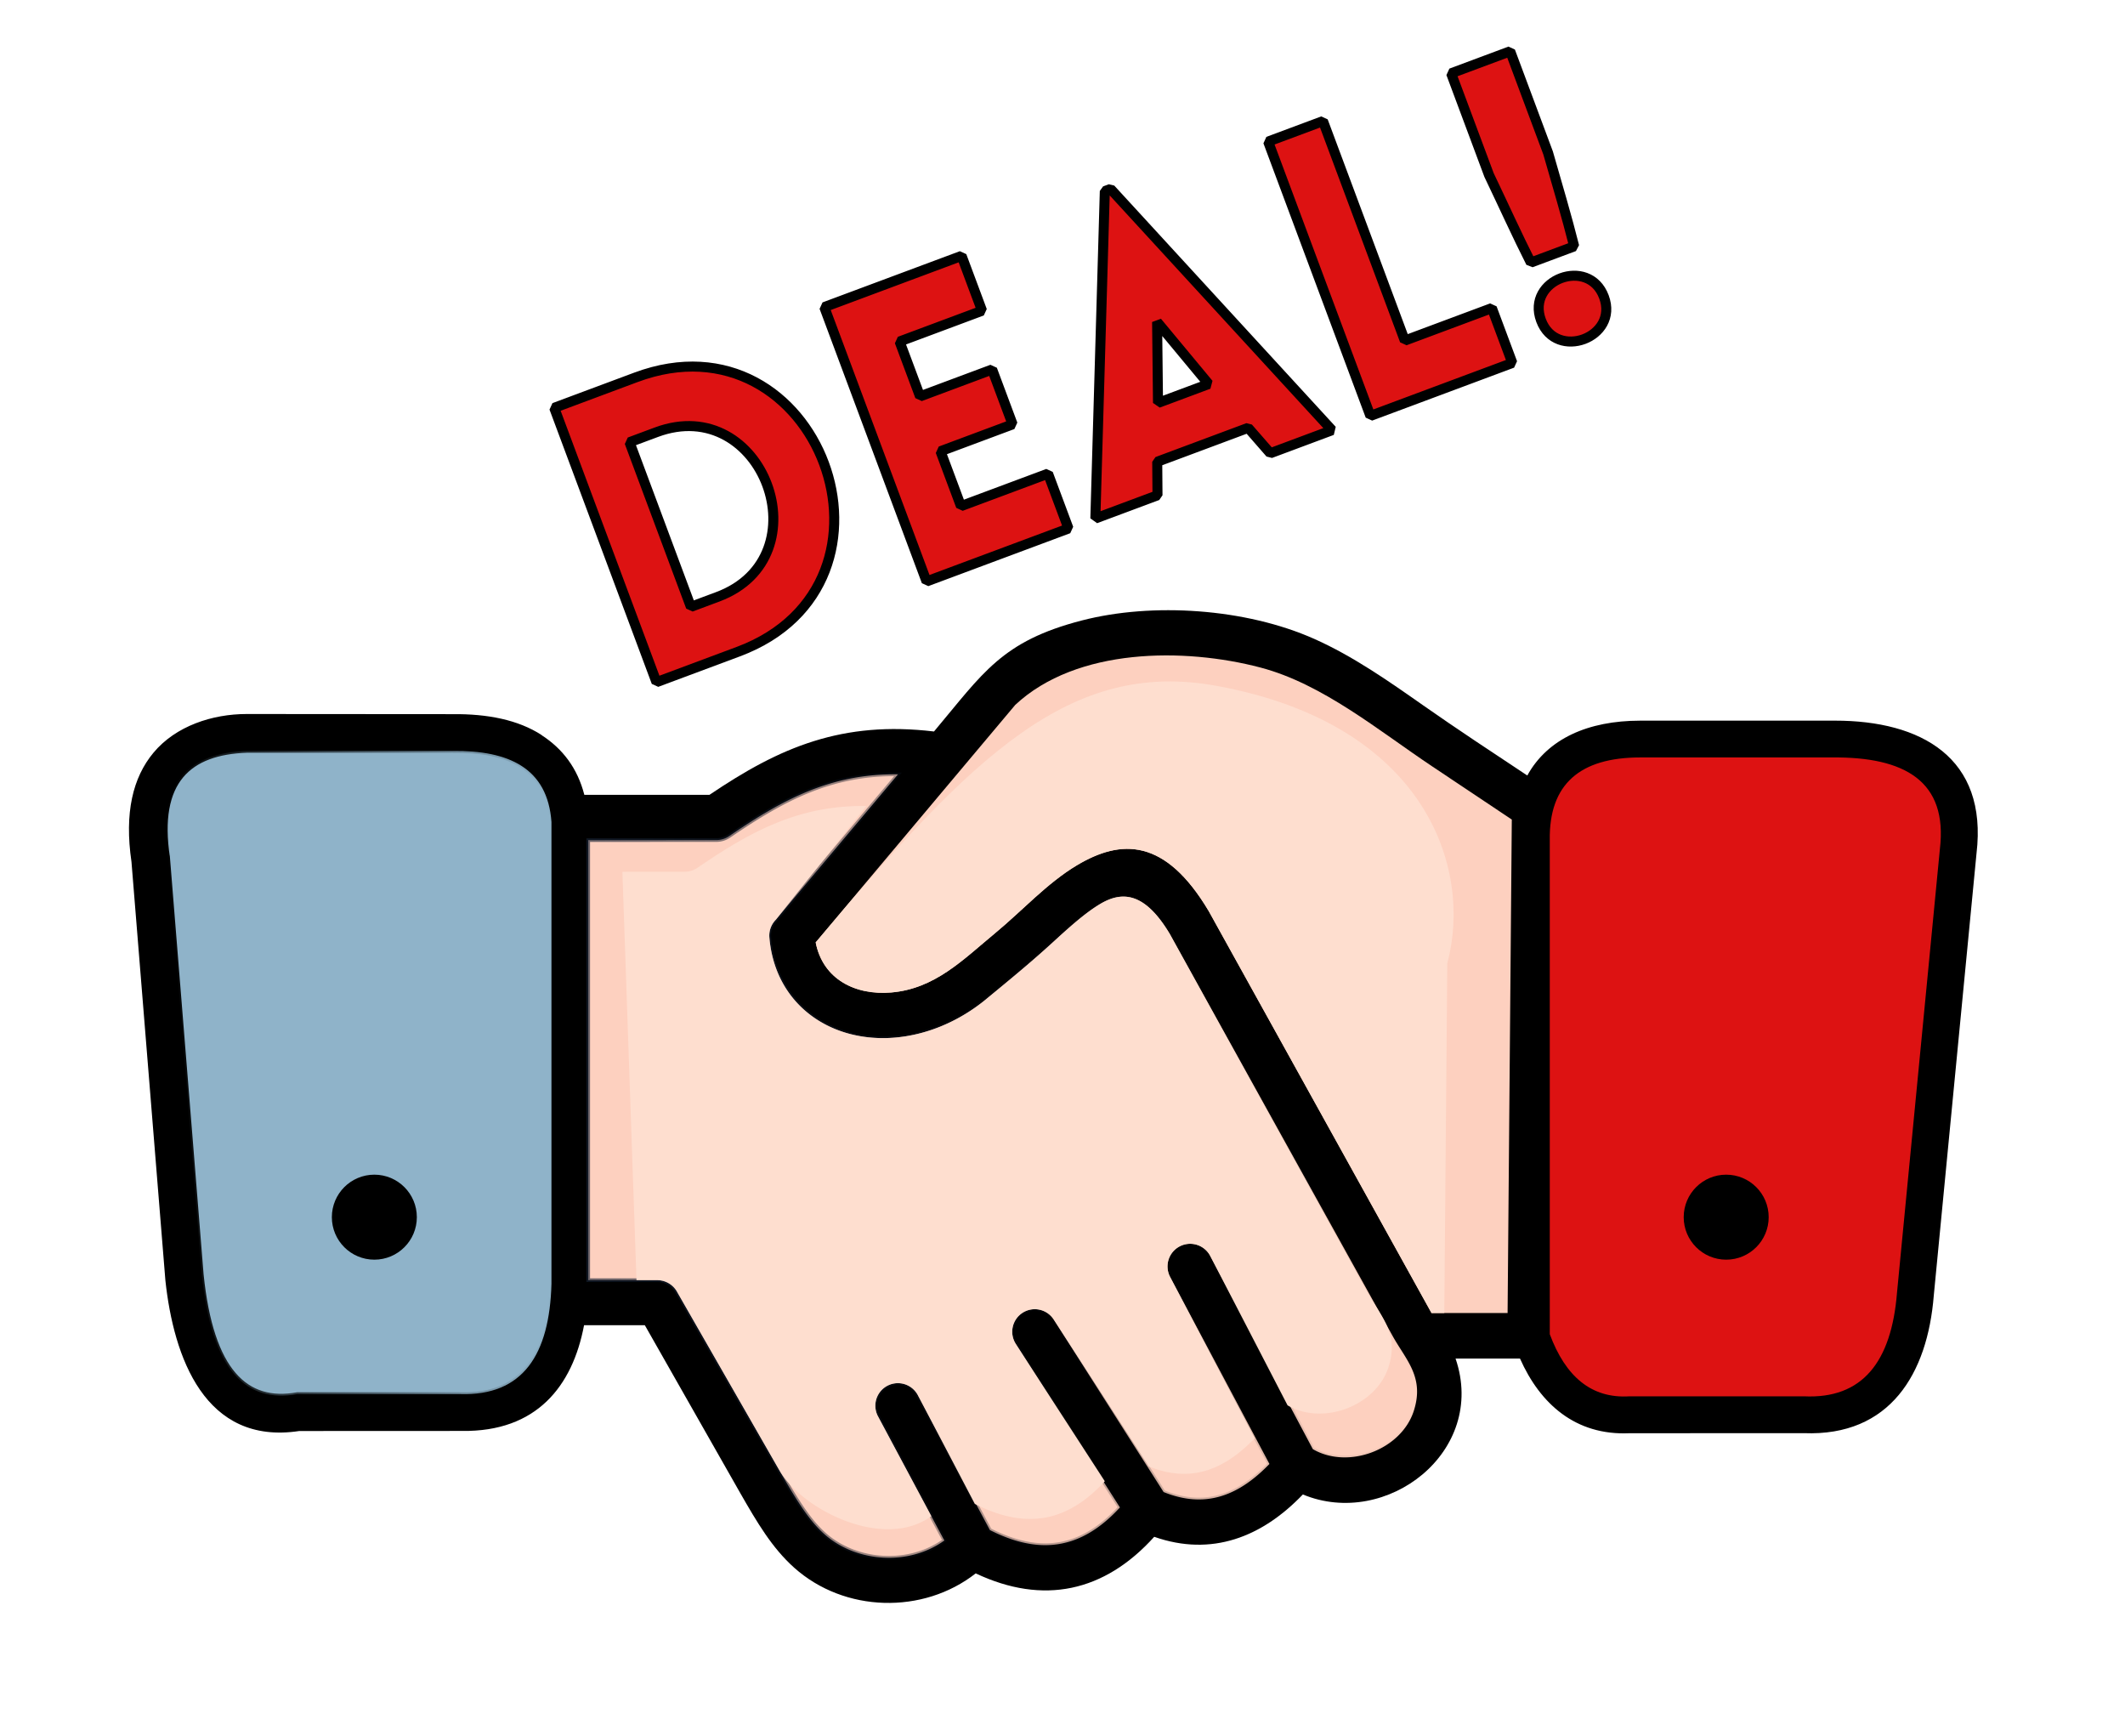
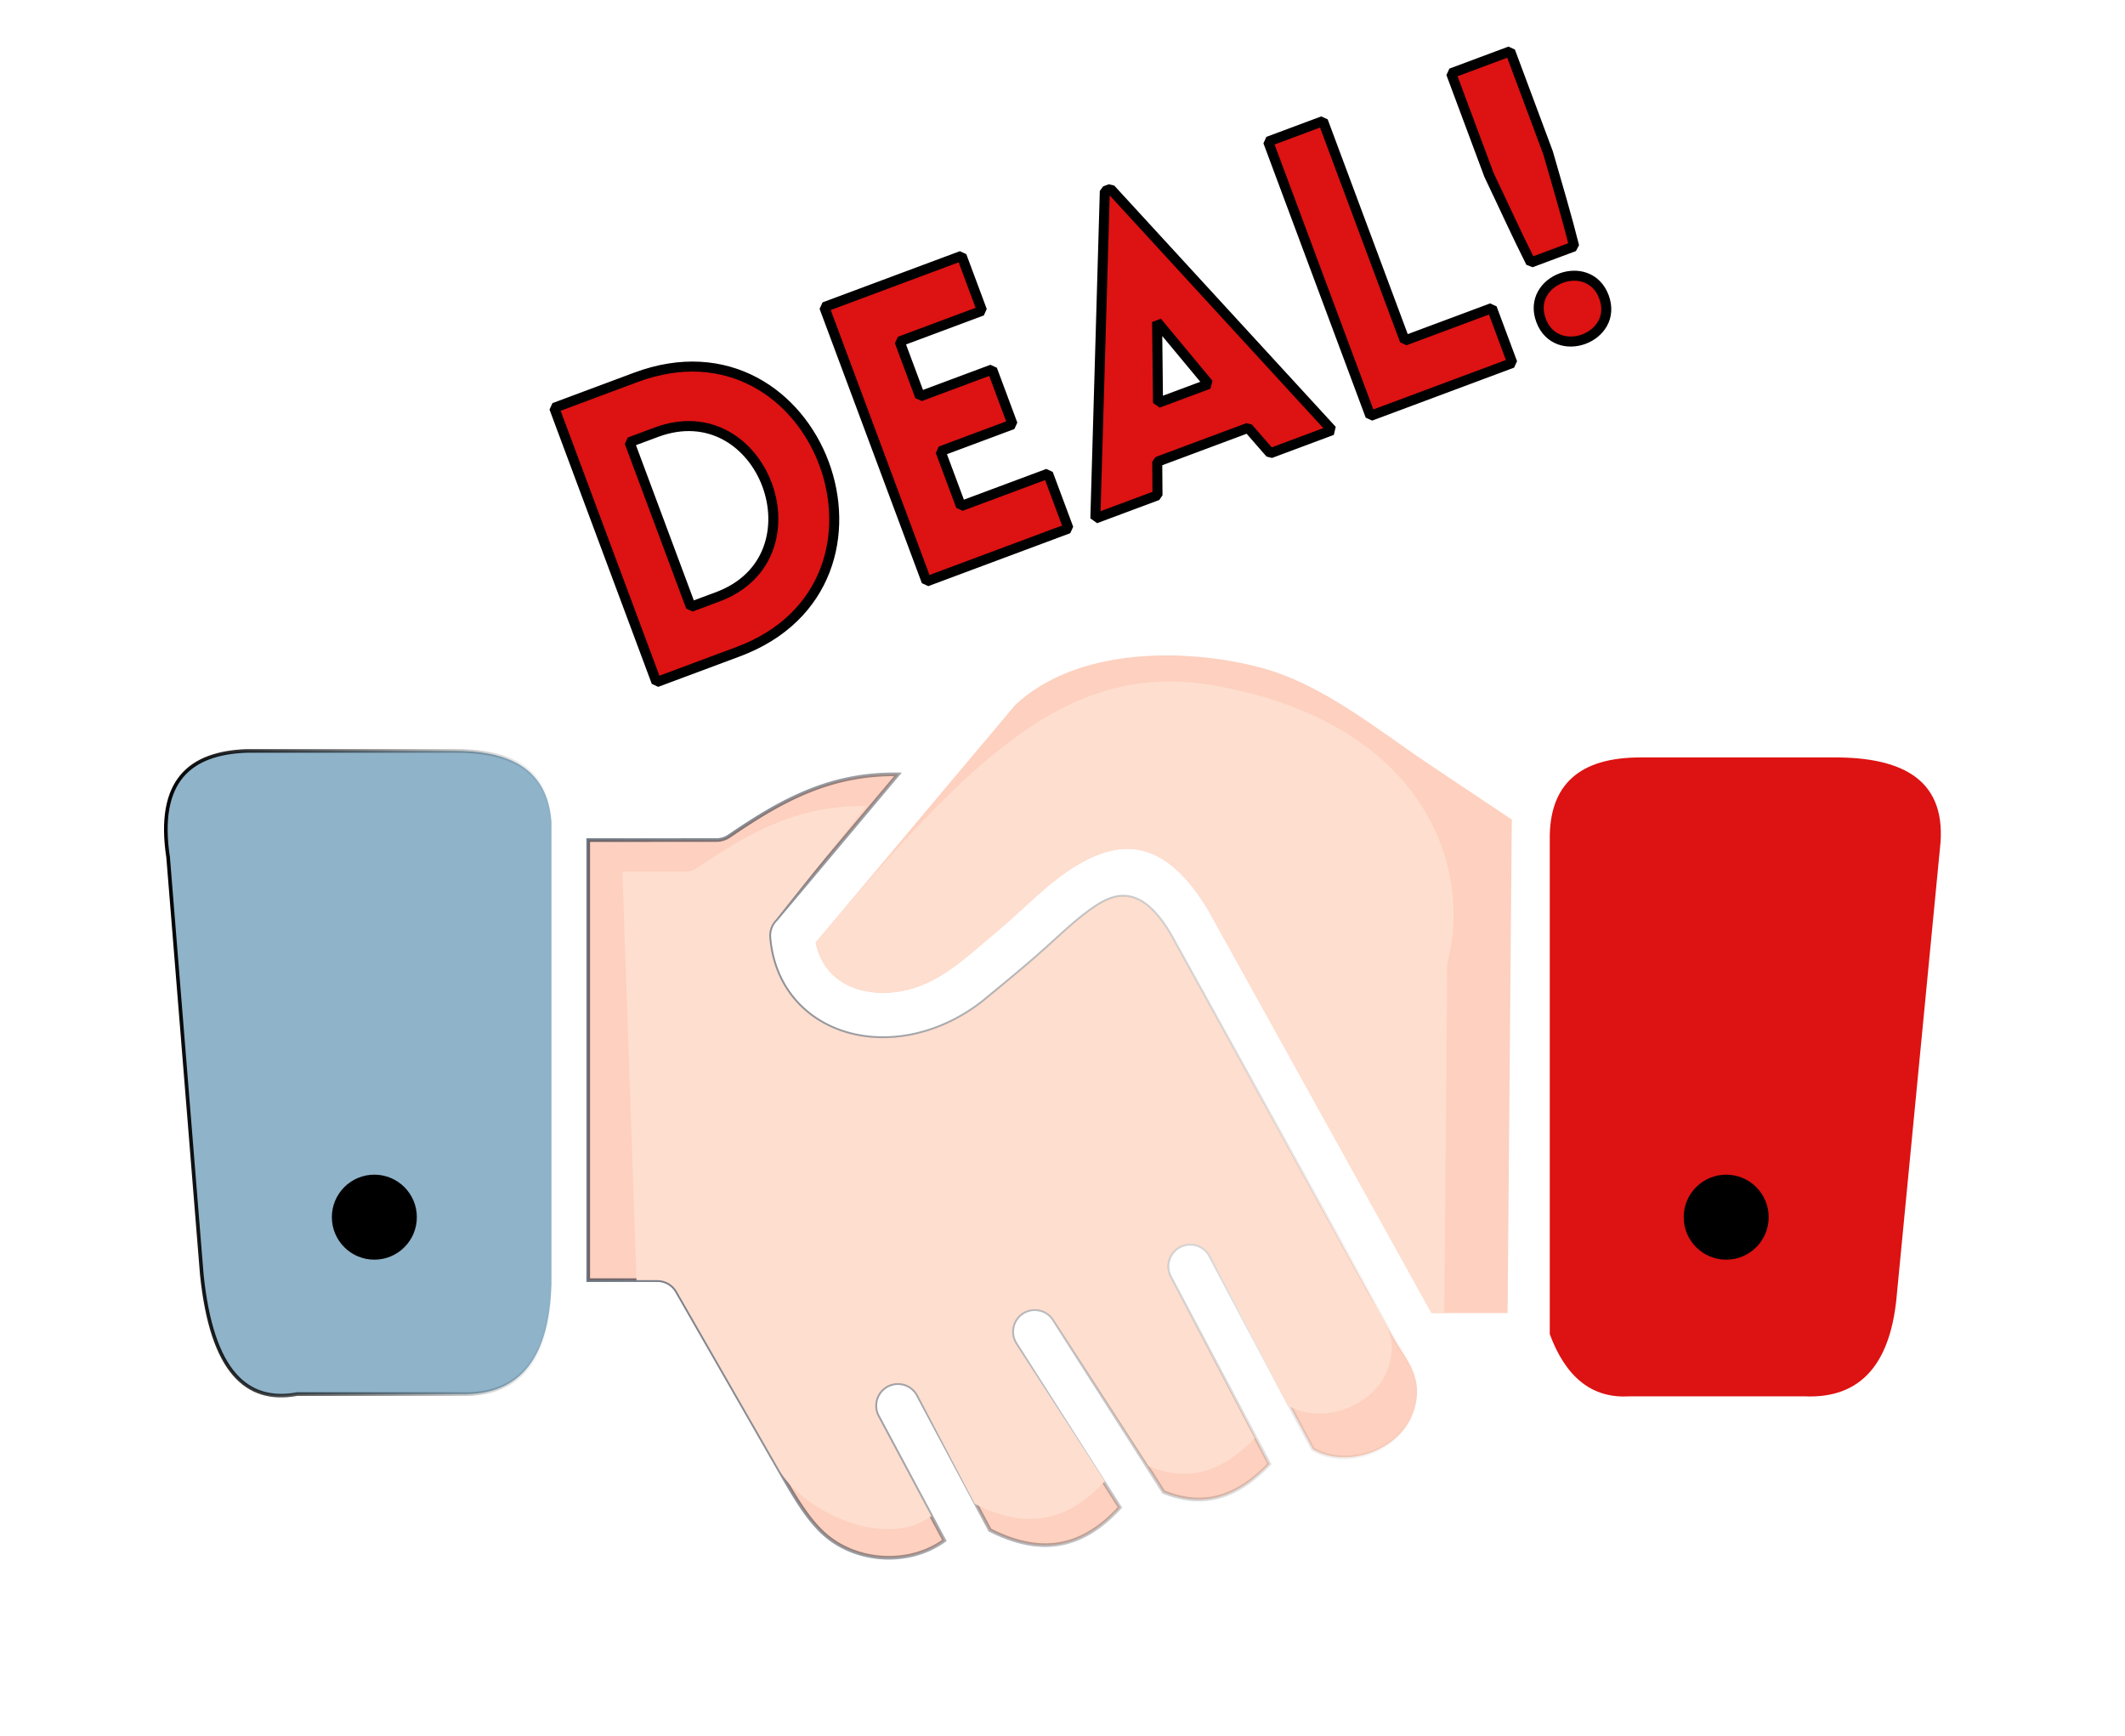
<svg xmlns="http://www.w3.org/2000/svg" xmlns:ns1="http://sodipodi.sourceforge.net/DTD/sodipodi-0.dtd" xmlns:ns2="http://www.inkscape.org/namespaces/inkscape" xmlns:xlink="http://www.w3.org/1999/xlink" fill-rule="evenodd" clip-rule="evenodd" viewBox="0 0 214.209 175" id="svg9" ns1:docname="02 Biznes English.svg" width="214.209" height="175" ns2:version="1.3.2 (091e20e, 2023-11-25, custom)">
  <defs id="defs9">
    <linearGradient id="linearGradient11" ns2:collect="always">
      <stop style="stop-color:#000000;stop-opacity:1;" offset="0" id="stop11" />
      <stop style="stop-color:#000000;stop-opacity:0;" offset="1" id="stop12" />
    </linearGradient>
    <linearGradient id="linearGradient9" ns2:collect="always">
      <stop style="stop-color:#172336;stop-opacity:0.624;" offset="0" id="stop9" />
      <stop style="stop-color:#000000;stop-opacity:0;" offset="1" id="stop10" />
    </linearGradient>
    <linearGradient ns2:collect="always" xlink:href="#linearGradient9" id="linearGradient10" x1="126.688" y1="153.912" x2="357.214" y2="153.912" gradientUnits="userSpaceOnUse" />
    <linearGradient ns2:collect="always" xlink:href="#linearGradient11" id="linearGradient12" x1="9.713" y1="128.214" x2="117.502" y2="128.214" gradientUnits="userSpaceOnUse" />
  </defs>
  <g id="g1">
    <g id="g12" transform="matrix(0.364,0,0,0.364,13,61.5)">
-       <path fill-rule="nonzero" d="M 387.247,45.769 C 392.88,35.556 404.126,30.603 418.45,30.586 l 54.009,-0.005 c 23.733,-0.008 42.351,10.153 39.19,36.776 L 499.813,189.8 c -1.731,21.562 -12.081,38.996 -35.981,38.067 l -48.321,0.02 c -14.878,0.667 -24.696,-8.088 -30.289,-20.681 h -17.843 c 8.83,25.793 -19.153,47.24 -42.287,37.635 -11.295,11.791 -25.232,17.311 -41.161,11.724 -13.799,15.294 -30.721,18.955 -49.439,10.129 -14.556,11.411 -36.339,10.875 -50.265,-1.572 -6.149,-5.498 -10.29,-12.558 -14.947,-20.679 L 142.856,197.97 h -16.823 c -3.189,16.907 -13.154,29.566 -33.782,29.281 l -45.078,0.02 C 21.019,231.254 12.372,206.828 10.089,185.593 L 0.695,69.664 C -1.299,56.082 1.078,46.314 6.788,39.46 12.979,32.028 23.141,28.744 32.591,28.744 l 56.973,0.04 c 9.738,-0.104 18.182,1.557 24.722,5.781 l -0.018,0.028 c 5.858,3.787 9.945,9.164 11.84,16.524 h 34.665 c 9.742,-6.57 18.863,-11.737 28.956,-14.881 9.904,-3.082 20.525,-4.169 33.215,-2.65 13.601,-16.185 18.698,-24.995 40.955,-30.747 19.498,-5.045 45.334,-3.383 64.41,5.132 10.674,4.76 20.449,11.61 30.008,18.309 9.516,6.666 19.237,13.067 28.93,19.489 z" id="path1" />
      <path fill="#fdd0bf" fill-rule="nonzero" d="m 349.948,200.95 -61.7,-111.291 c -6.945,-11.626 -13.22,-11.926 -19.275,-8.318 -4.297,2.561 -8.819,6.692 -13.341,10.826 -6.158,5.628 -12.44,10.749 -18.872,16.048 -7.737,6.148 -16.444,9.449 -24.698,10.133 -17.859,1.48 -33.17,-9.227 -34.709,-27.727 a 6.263,6.263 0 0 1 1.815,-4.946 L 212.97,45.453 c -18.517,-0.256 -31.797,6.858 -46.765,17.106 a 6.227,6.227 0 0 1 -3.529,1.088 l -35.488,0.016 v 121.844 h 19.12 a 6.275,6.275 0 0 1 5.584,3.412 l 28.27,49.302 c 4.14,7.22 7.794,13.471 12.398,17.587 8.886,7.943 23.505,8.839 33.241,1.775 L 207.383,223.12 a 6.25,6.25 0 0 1 11.027,-5.883 l 20.021,37.462 c 13.911,7.071 25.446,5.26 35.998,-6.266 l -28.846,-45.288 a 6.25,6.25 0 0 1 1.912,-8.625 6.25,6.25 0 0 1 8.625,1.913 l 30.408,47.736 c 11.68,4.736 20.912,0.915 29.308,-7.775 l -27.549,-51.858 a 6.272,6.272 0 0 1 11.076,-5.883 l 28.498,53.646 c 9.795,5.686 24.459,0.192 27.945,-10.573 3.036,-9.378 -2.157,-14.096 -5.858,-20.776 z" id="path2" style="stroke:url(#linearGradient10);stroke-opacity:1" />
-       <path fill="#fedecf" fill-rule="nonzero" d="M 342.944,188.817 288.248,89.659 c -6.945,-11.626 -13.22,-11.926 -19.275,-8.318 -4.297,2.561 -8.819,6.692 -13.341,10.826 -6.158,5.628 -12.44,10.749 -18.872,16.048 -7.737,6.148 -16.444,9.449 -24.698,10.133 -17.859,1.48 -33.17,-9.227 -34.709,-27.727 a 6.263,6.263 0 0 1 1.815,-4.946 l 25.038,-31.458 c -18.517,-0.257 -31.797,6.858 -46.765,17.106 a 6.227,6.227 0 0 1 -3.529,1.088 l -17.267,0.016 3.904,113.08 h 5.759 a 6.275,6.275 0 0 1 5.584,3.412 l 28.27,49.302 c 6.134,10.698 28.734,22.29 42.044,12.632 L 207.383,223.12 a 6.25,6.25 0 0 1 11.027,-5.883 l 15.835,30.211 c 13.911,7.07 25.445,5.26 35.998,-6.266 l -24.66,-38.037 a 6.25,6.25 0 0 1 1.912,-8.625 6.25,6.25 0 0 1 8.625,1.913 l 26.314,40.644 c 11.681,4.736 20.912,0.914 29.308,-7.775 l -23.455,-44.766 a 6.272,6.272 0 0 1 11.076,-5.883 l 21.494,41.512 c 9.795,5.686 24.458,0.192 27.945,-10.572 3.036,-9.378 -2.157,-14.096 -5.858,-20.776 z" id="path3" />
+       <path fill="#fedecf" fill-rule="nonzero" d="M 342.944,188.817 288.248,89.659 c -6.945,-11.626 -13.22,-11.926 -19.275,-8.318 -4.297,2.561 -8.819,6.692 -13.341,10.826 -6.158,5.628 -12.44,10.749 -18.872,16.048 -7.737,6.148 -16.444,9.449 -24.698,10.133 -17.859,1.48 -33.17,-9.227 -34.709,-27.727 a 6.263,6.263 0 0 1 1.815,-4.946 l 25.038,-31.458 c -18.517,-0.257 -31.797,6.858 -46.765,17.106 a 6.227,6.227 0 0 1 -3.529,1.088 l -17.267,0.016 3.904,113.08 h 5.759 a 6.275,6.275 0 0 1 5.584,3.412 l 28.27,49.302 c 6.134,10.698 28.734,22.29 42.044,12.632 L 207.383,223.12 a 6.25,6.25 0 0 1 11.027,-5.883 l 15.835,30.211 c 13.911,7.07 25.445,5.26 35.998,-6.266 l -24.66,-38.037 a 6.25,6.25 0 0 1 1.912,-8.625 6.25,6.25 0 0 1 8.625,1.913 l 26.314,40.644 c 11.681,4.736 20.912,0.914 29.308,-7.775 l -23.455,-44.766 a 6.272,6.272 0 0 1 11.076,-5.883 l 21.494,41.512 c 9.795,5.686 24.458,0.192 27.945,-10.572 3.036,-9.378 -2.157,-14.096 -5.858,-20.776 " id="path3" />
      <path fill="#fdd0bf" fill-rule="nonzero" d="m 223.049,52.868 -32.874,39.118 c 2.008,10.263 11.019,14.684 20.858,13.869 12.171,-1.007 19.965,-9.106 28.836,-16.437 7.467,-6.165 14.407,-13.874 22.683,-18.809 12.235,-7.295 24.404,-7.538 36.447,12.661 l 61.724,111.332 h 21.066 L 382.957,57.968 360.903,43.24 c -14.799,-9.872 -30.311,-22.838 -47.589,-27.375 -21.057,-5.534 -50.843,-5.539 -67.866,10.351 -7.474,8.896 -14.931,17.766 -22.399,26.652 z" id="path4" />
      <path fill="#fedecf" fill-rule="nonzero" d="m 190.175,91.986 c 2.008,10.263 11.019,14.684 20.858,13.869 12.171,-1.007 19.965,-9.106 28.836,-16.437 7.467,-6.165 14.407,-13.874 22.683,-18.809 12.235,-7.295 24.404,-7.538 36.447,12.661 l 61.724,111.332 h 3.538 l 0.828,-96.813 c 7.083,-26.438 -5.997,-66.157 -63.694,-76.806 -40.676,-7.517 -67.552,19.036 -111.22,71.003 z" id="path5" />
      <path fill="#ED5575" d="M 393.472,63.701 C 393.218,48.138 401.869,40.794 418.45,40.77 h 53.161 c 20.21,-0.206 32.131,6.6 29.893,25.388 l -11.875,122.843 c -1.542,19.178 -9.611,29.454 -25.798,28.663 h -48.247 c -10.581,0.687 -17.745,-5.458 -22.112,-17.198 z" id="path6" style="fill:#dd1212;fill-opacity:1" />
      <path d="m 442.328,156.294 c 6.498,0 11.767,5.269 11.767,11.769 0,6.498 -5.269,11.767 -11.767,11.767 -6.501,0 -11.769,-5.269 -11.769,-11.767 0,-6.5 5.268,-11.769 11.769,-11.769 z" id="path7" />
      <path fill="#576D7A" d="m 10.849,68.475 9.318,115.442 c 2.763,26.983 12.454,35.676 26.402,33.132 h 45.066 c 17.531,0.565 24.838,-10.976 25.367,-30.543 V 58.639 C 115.946,43.753 105.262,38.781 89.565,38.968 H 32.592 C 16.859,39.547 7.634,47.225 10.849,68.475 Z" id="path8" style="fill:#8fb3c9;fill-opacity:1;stroke:url(#linearGradient12);stroke-opacity:1" />
      <path d="m 67.956,156.294 c 6.498,0 11.767,5.269 11.767,11.769 0,6.498 -5.269,11.767 -11.767,11.767 -6.501,0 -11.769,-5.269 -11.769,-11.767 0,-6.5 5.268,-11.769 11.769,-11.769 z" id="path9" />
    </g>
    <path d="m 46.775,58.032 h -8.791 v 29.509 h 8.791 c 19.645,0 19.645,-29.509 0,-29.509 z m 0,5.902 c 11.474,0 11.474,17.706 0,17.706 h -2.889 V 63.933 Z m 35.535,23.608 v -5.902 h -9.369 v -5.902 h 7.759 v -5.902 h -7.759 v -5.902 h 8.873 V 58.032 H 67.04 v 29.509 z m 2.889,0 h 6.686 l 1.156,-3.178 h 9.781 l 1.197,3.178 h 6.645 L 98.241,56.958 h -0.619 z m 9.988,-8.708 2.765,-7.677 2.683,7.677 z M 114.791,58.032 v 29.509 h 15.271 v -5.902 h -9.369 V 58.032 Z m 19.687,0 v 10.937 c 0.289,3.219 0.537,6.81 0.867,9.74 h 4.664 c 0.33,-2.93 0.578,-6.521 0.825,-9.74 v -10.937 z m 6.562,26.497 c 0,-4.375 -6.769,-4.375 -6.769,0 0,4.375 6.769,4.375 6.769,0 z" id="text1" style="font-weight:900;font-size:41.272px;font-family:Lovelo;-inkscape-font-specification:'Lovelo Heavy';text-align:center;text-anchor:middle;fill:#dd1212;stroke:#000000;stroke-width:1.01;stroke-miterlimit:0.1" transform="rotate(-20.45)" aria-label="DEAL!" />
  </g>
</svg>